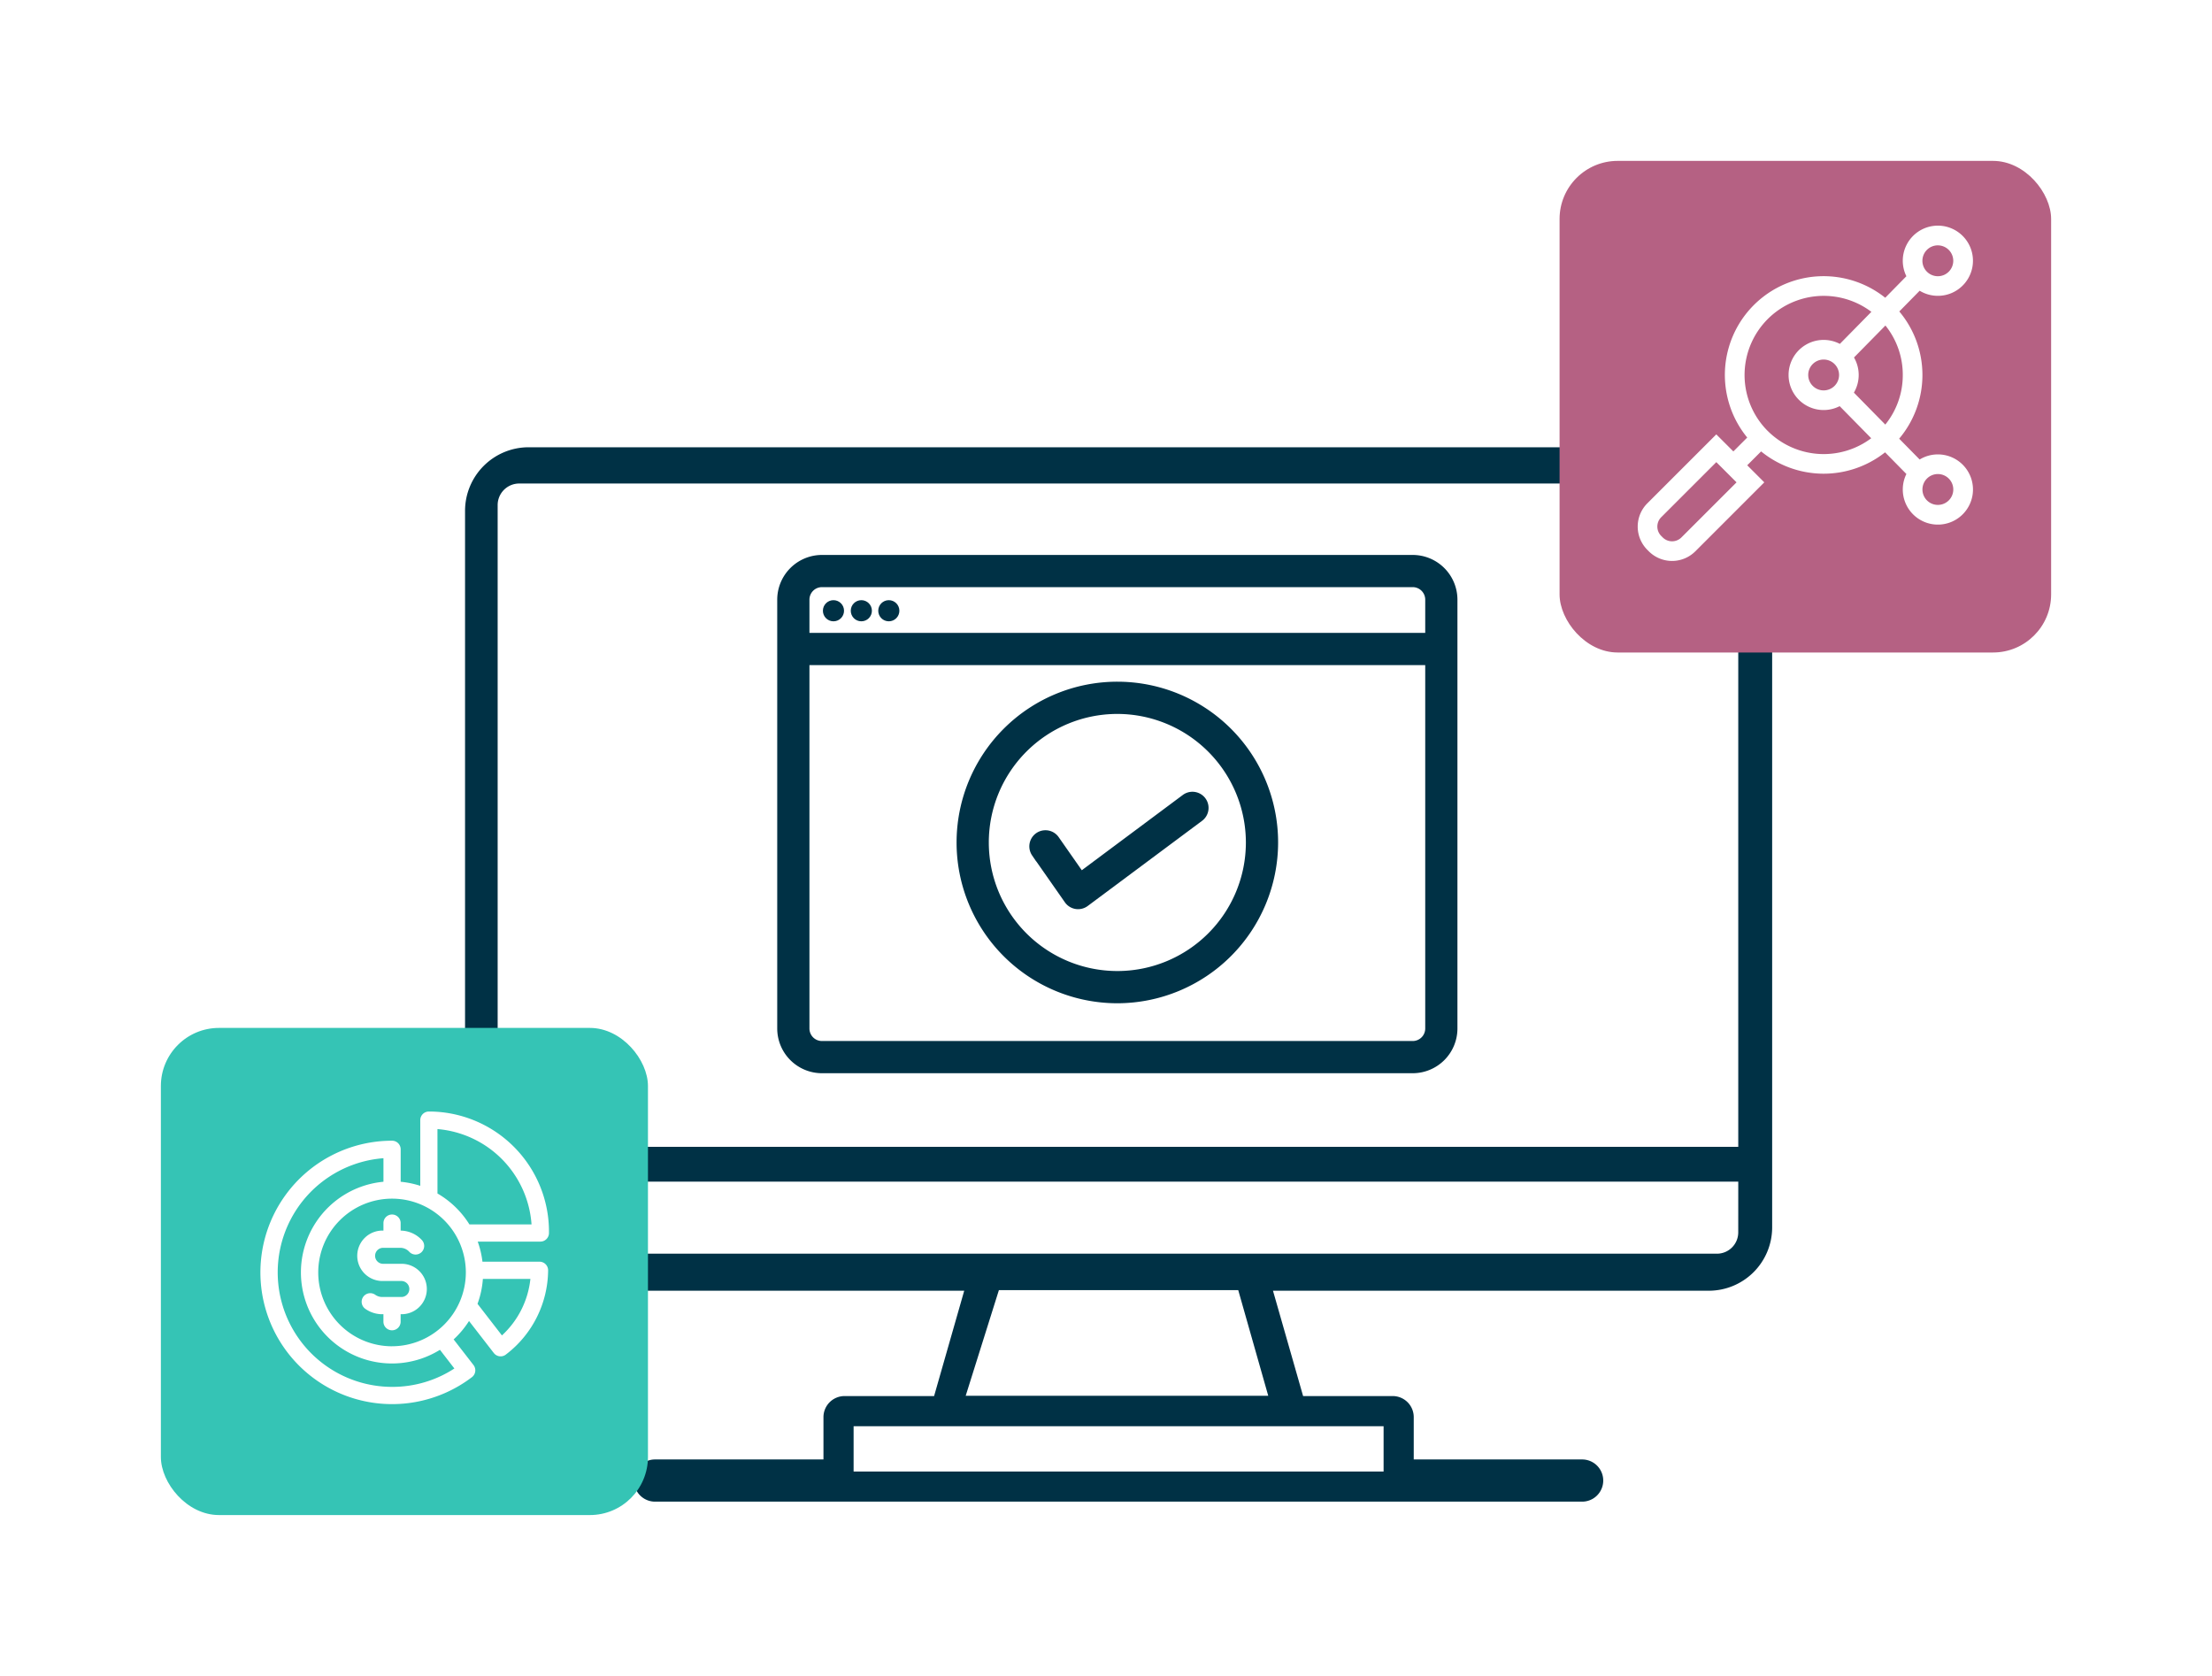
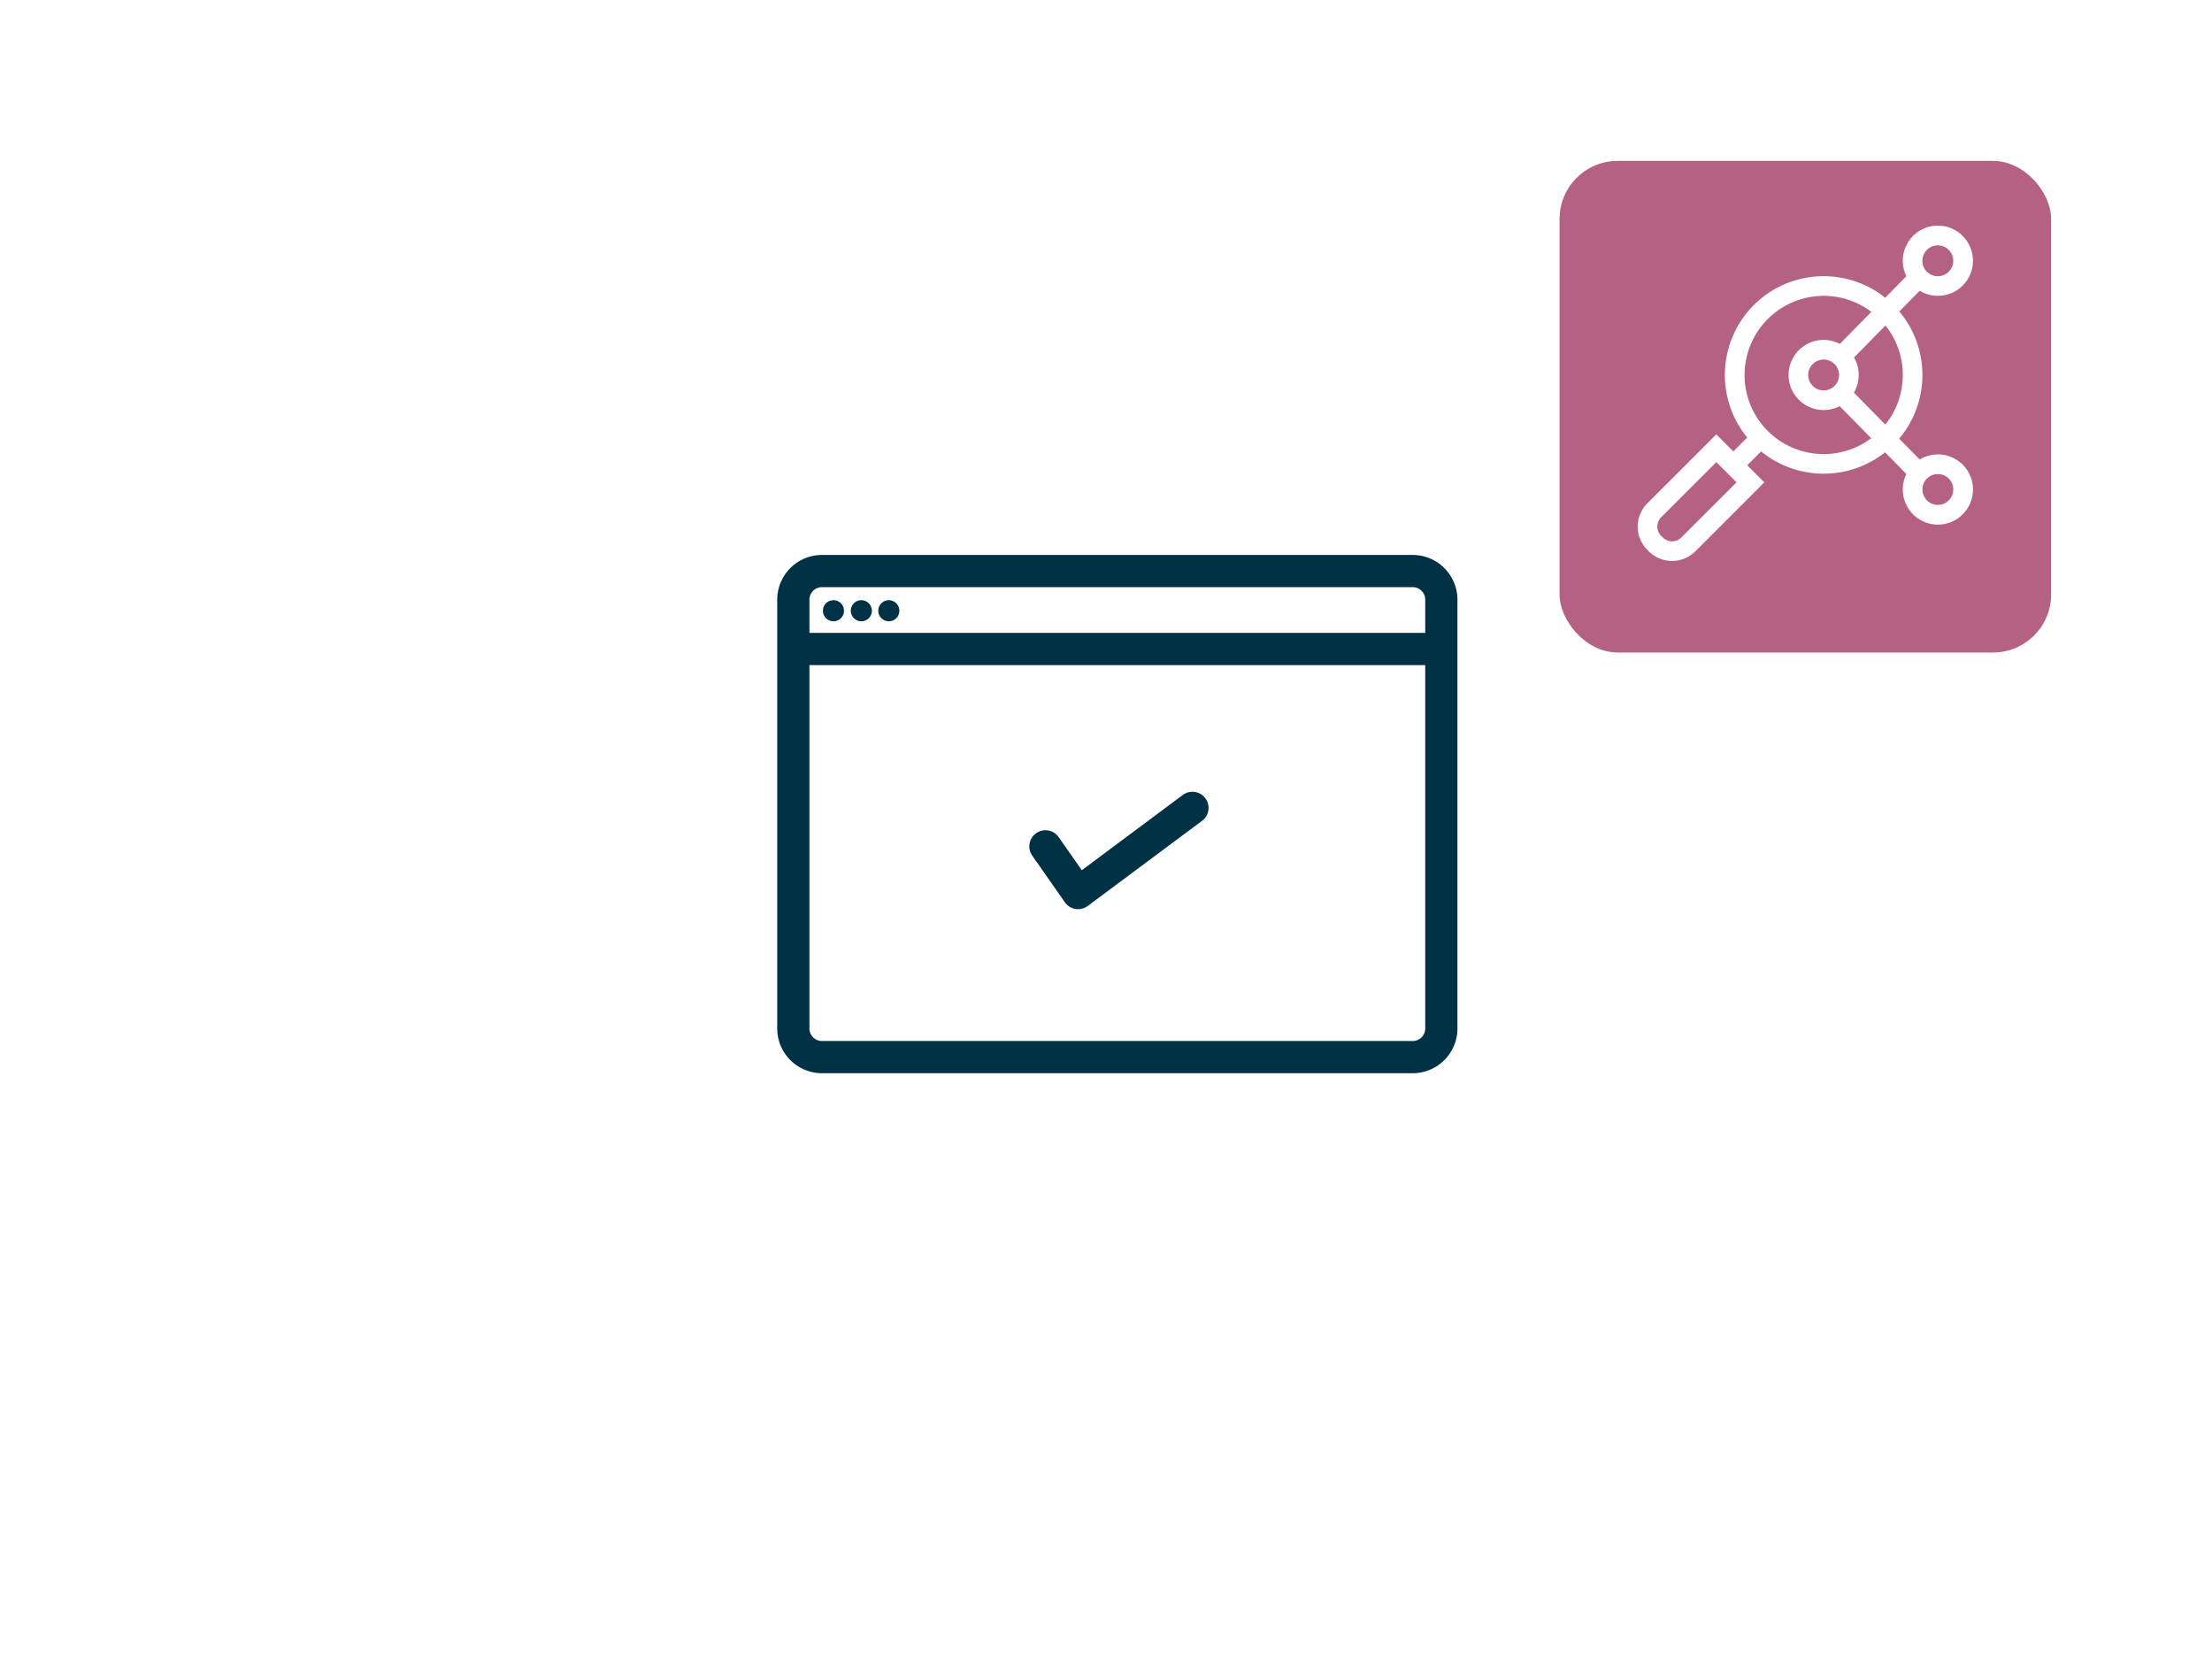
<svg xmlns="http://www.w3.org/2000/svg" width="495" height="375" viewBox="0 0 495 375">
  <defs>
    <style>
      .cls-1, .cls-4 {
        fill: #003145;
      }

      .cls-2 {
        fill: #35c4b5;
      }

      .cls-3 {
        fill: #fff;
      }

      .cls-4 {
        stroke: #003145;
      }

      .cls-5 {
        fill: #b56183;
      }

      .cls-6 {
        filter: url(#Rectangle_5033);
      }

      .cls-7 {
        filter: url(#Rectangle_5034);
      }
    </style>
    <filter id="Rectangle_5034" x="0" y="194" width="181" height="181" filterUnits="userSpaceOnUse">
      <feOffset dy="3" input="SourceAlpha" />
      <feGaussianBlur stdDeviation="12" result="blur" />
      <feFlood flood-color="#35c4b5" flood-opacity="0.2" />
      <feComposite operator="in" in2="blur" />
      <feComposite in="SourceGraphic" />
    </filter>
    <filter id="Rectangle_5033" x="313" y="0" width="182" height="182" filterUnits="userSpaceOnUse">
      <feOffset dy="3" input="SourceAlpha" />
      <feGaussianBlur stdDeviation="12" result="blur-2" />
      <feFlood flood-color="#b56183" flood-opacity="0.22" />
      <feComposite operator="in" in2="blur-2" />
      <feComposite in="SourceGraphic" />
    </filter>
  </defs>
  <g id="Group_30807" data-name="Group 30807" transform="translate(-180 -5117)">
    <g id="Group_30805" data-name="Group 30805" transform="translate(-259.78 4115.737)">
-       <path id="Path_44592" data-name="Path 44592" class="cls-1" d="M822.219,1101.34H558.034a14.238,14.238,0,0,0-14.186,14.186v160.41a14.191,14.191,0,0,0,14.186,14.131h97.519l-6.742,23.571H628.8a4.719,4.719,0,0,0-4.746,4.747v9.438H586.3a4.72,4.72,0,0,0,0,9.439H793.9a4.72,4.72,0,0,0,0-9.439H756.146v-9.438a4.708,4.708,0,0,0-4.692-4.747H731.389l-6.742-23.571h97.573a14.18,14.18,0,0,0,14.132-14.131v-160.41A14.227,14.227,0,0,0,822.219,1101.34Zm-271.074,12.929a4.825,4.825,0,0,1,4.817-4.817H824.005a4.814,4.814,0,0,1,4.763,4.817v143.6H551.146ZM749.4,1320.38v10.14H630.8v-10.14Zm-25.815-6.812h-67.7l7.427-23.635h53.56Zm105.178-36.549a4.767,4.767,0,0,1-4.763,4.763H555.962a4.779,4.779,0,0,1-4.817-4.763v-11.358H828.768Z" transform="translate(0 0)" />
-     </g>
+       </g>
    <g id="Group_30780" data-name="Group 30780" transform="translate(-1013 -7.699)">
      <g class="cls-7" transform="matrix(1, 0, 0, 1, 1193, 5124.7)">
-         <rect id="Rectangle_5034-2" data-name="Rectangle 5034" class="cls-2" width="109" height="109" rx="13" transform="translate(36 227)" />
-       </g>
+         </g>
      <g id="Tighter_Budgets" data-name="Tighter Budgets" transform="translate(1251.271 5373.402)">
        <g id="_2228858" data-name=" 2228858" transform="translate(0)">
          <path id="Path_84" data-name="Path 84" class="cls-3" d="M98.5,1170.324H85.734a20.238,20.238,0,0,0-1.059-4.491H98.694a1.925,1.925,0,0,0,1.925-1.906,26.878,26.878,0,0,0-26.544-27.2l-.332,0a1.925,1.925,0,0,0-1.925,1.925h0v14.7a20.361,20.361,0,0,0-4.383-.91v-7.261a1.925,1.925,0,0,0-1.925-1.925h0a29.47,29.47,0,1,0,17.869,52.908,1.926,1.926,0,0,0,.36-2.7l-.006-.011-4.447-5.736a20.509,20.509,0,0,0,3.441-4.12l5.548,7.163a1.923,1.923,0,0,0,2.691.351,23.914,23.914,0,0,0,9.463-18.845,1.93,1.93,0,0,0-1.914-1.94Zm-22.836-29.673a23.036,23.036,0,0,1,21.054,21.331H82.814a20.577,20.577,0,0,0-7.146-6.916Zm3.788,53.571a25.364,25.364,0,0,1-13.947,4.116,25.621,25.621,0,0,1-1.925-51.167v5.268a20.376,20.376,0,1,0,12.643,37.605Zm-13.95-4.969a16.516,16.516,0,1,1,16.516-16.516h0a16.544,16.544,0,0,1-16.514,16.512Zm24.59-2.433-5.463-7.062a20.225,20.225,0,0,0,1.2-5.579H96.465a20.041,20.041,0,0,1-6.367,12.641Z" transform="translate(-36.042 -1136.721)" />
-           <path id="Path_85" data-name="Path 85" class="cls-3" d="M56.1,1158.636H51.967a1.789,1.789,0,0,1,0-3.576h3.985a2.708,2.708,0,0,1,1.918.872,1.926,1.926,0,1,0,2.81-2.634,6.575,6.575,0,0,0-4.724-2.09v-1.677a1.926,1.926,0,0,0-3.852,0h0v1.677a5.641,5.641,0,1,0-.309,11.277c.055,0,.11,0,.167,0H56.1a1.79,1.79,0,0,1,.093,3.578c-.04,0-.08,0-.121,0H51.749a2.706,2.706,0,0,1-1.493-.508,1.925,1.925,0,1,0-2.2,3.164,6.535,6.535,0,0,0,4.044,1.194v1.677a1.926,1.926,0,1,0,3.852,0v-1.677a5.641,5.641,0,1,0,.309-11.277l-.167,0Z" transform="translate(-24.569 -1124.558)" />
+           <path id="Path_85" data-name="Path 85" class="cls-3" d="M56.1,1158.636H51.967a1.789,1.789,0,0,1,0-3.576h3.985a2.708,2.708,0,0,1,1.918.872,1.926,1.926,0,1,0,2.81-2.634,6.575,6.575,0,0,0-4.724-2.09v-1.677a1.926,1.926,0,0,0-3.852,0h0v1.677c.055,0,.11,0,.167,0H56.1a1.79,1.79,0,0,1,.093,3.578c-.04,0-.08,0-.121,0H51.749a2.706,2.706,0,0,1-1.493-.508,1.925,1.925,0,1,0-2.2,3.164,6.535,6.535,0,0,0,4.044,1.194v1.677a1.926,1.926,0,1,0,3.852,0v-1.677a5.641,5.641,0,1,0,.309-11.277l-.167,0Z" transform="translate(-24.569 -1124.558)" />
        </g>
      </g>
    </g>
    <g id="Group_30779" data-name="Group 30779" transform="translate(354.422 5241.668)">
      <g id="Group_30772" data-name="Group 30772" transform="translate(0 0)">
        <path id="Path_44560" data-name="Path 44560" class="cls-4" d="M428.226,1176.892h-132.2a9.517,9.517,0,0,1-9.509-9.5v-95.957a9.522,9.522,0,0,1,9.509-9.509h132.2a9.521,9.521,0,0,1,9.509,9.509v95.957A9.517,9.517,0,0,1,428.226,1176.892Zm-132.2-108.762a3.3,3.3,0,0,0-3.3,3.3v95.957a3.3,3.3,0,0,0,3.3,3.3h132.2a3.3,3.3,0,0,0,3.3-3.3v-95.957a3.3,3.3,0,0,0-3.3-3.3Z" transform="translate(-286.512 -1061.923)" />
      </g>
      <g id="Group_30773" data-name="Group 30773" transform="translate(3.105 17.443)">
        <rect id="Rectangle_5037" data-name="Rectangle 5037" class="cls-4" width="145.013" height="6.211" />
      </g>
      <g id="Group_30774" data-name="Group 30774" transform="translate(10.226 10.123)">
        <ellipse id="Ellipse_1666" data-name="Ellipse 1666" class="cls-4" cx="1.865" cy="1.865" rx="1.865" ry="1.865" />
      </g>
      <g id="Group_30775" data-name="Group 30775" transform="translate(16.462 10.123)">
        <ellipse id="Ellipse_1667" data-name="Ellipse 1667" class="cls-4" cx="1.865" cy="1.865" rx="1.865" ry="1.865" />
      </g>
      <g id="Group_30776" data-name="Group 30776" transform="translate(22.611 10.123)">
        <ellipse id="Ellipse_1668" data-name="Ellipse 1668" class="cls-4" cx="1.865" cy="1.865" rx="1.865" ry="1.865" />
      </g>
      <g id="Group_30777" data-name="Group 30777" transform="translate(40.136 28.364)">
-         <path id="Path_44561" data-name="Path 44561" class="cls-4" d="M329.6,1138.253a35.476,35.476,0,1,1,35.479-35.474A35.519,35.519,0,0,1,329.6,1138.253Zm0-64.739a29.263,29.263,0,1,0,29.266,29.265A29.3,29.3,0,0,0,329.6,1073.514Z" transform="translate(-294.122 -1067.301)" />
-       </g>
+         </g>
      <g id="Group_30778" data-name="Group 30778" transform="translate(56.406 52.983)">
        <path id="Path_44562" data-name="Path 44562" class="cls-4" d="M307.639,1097.248a3.079,3.079,0,0,1-.5-.037,3.119,3.119,0,0,1-2.052-1.287l-7.326-10.479a3.108,3.108,0,0,1,5.095-3.56l5.49,7.859,23.037-17.162a3.108,3.108,0,0,1,3.713,4.985l-25.611,19.071A3.093,3.093,0,0,1,307.639,1097.248Z" transform="translate(-297.207 -1071.969)" />
      </g>
    </g>
    <g id="Group_30781" data-name="Group 30781" transform="translate(-1026 -8)">
      <g class="cls-6" transform="matrix(1, 0, 0, 1, 1206, 5125)">
        <rect id="Rectangle_5033-2" data-name="Rectangle 5033" class="cls-5" width="110" height="110" rx="13" transform="translate(349 33)" />
      </g>
      <path id="research" class="cls-3" d="M571.774,977.432a7.816,7.816,0,0,0-4.07,1.141l-4.586-4.661a22.105,22.105,0,0,0,.029-28.465l4.557-4.638a7.852,7.852,0,1,0-2.971-3.247L560,942.379a22.1,22.1,0,0,0-30.881,31.279l-3.106,3.106-3.817-3.814-15.436,15.43a7.365,7.365,0,0,0,0,10.4l.338.339a7.364,7.364,0,0,0,10.4,0l15.436-15.436-3.817-3.817,3.106-3.106a22.142,22.142,0,0,0,27.743.206l4.77,4.85a7.854,7.854,0,1,0,7.041-4.385Zm-57.381,18.576a2.961,2.961,0,0,1-4.187,0l-.336-.335a2.962,2.962,0,0,1,0-4.187L522.2,979.159l4.526,4.523Zm49.534-36.35a17.573,17.573,0,0,1-3.912,11.1l-7.027-7.147a7.819,7.819,0,0,0,.023-7.867l7.033-7.153a17.566,17.566,0,0,1,3.883,11.065Zm-14.257,0a3.452,3.452,0,1,1-3.453-3.453,3.453,3.453,0,0,1,3.453,3.453v0Zm22.1-29a3.452,3.452,0,1,1-3.45,3.45A3.452,3.452,0,0,1,571.774,930.654ZM533.7,972.181a17.71,17.71,0,0,1,23.2-26.65l-7.053,7.173a7.845,7.845,0,1,0-.043,13.93l7.061,7.179a17.733,17.733,0,0,1-23.163-1.635Zm38.077,16.549a3.452,3.452,0,1,1,3.453-3.453,3.451,3.451,0,0,1-3.453,3.453Z" transform="translate(1067.876 4249.244)" />
    </g>
  </g>
</svg>